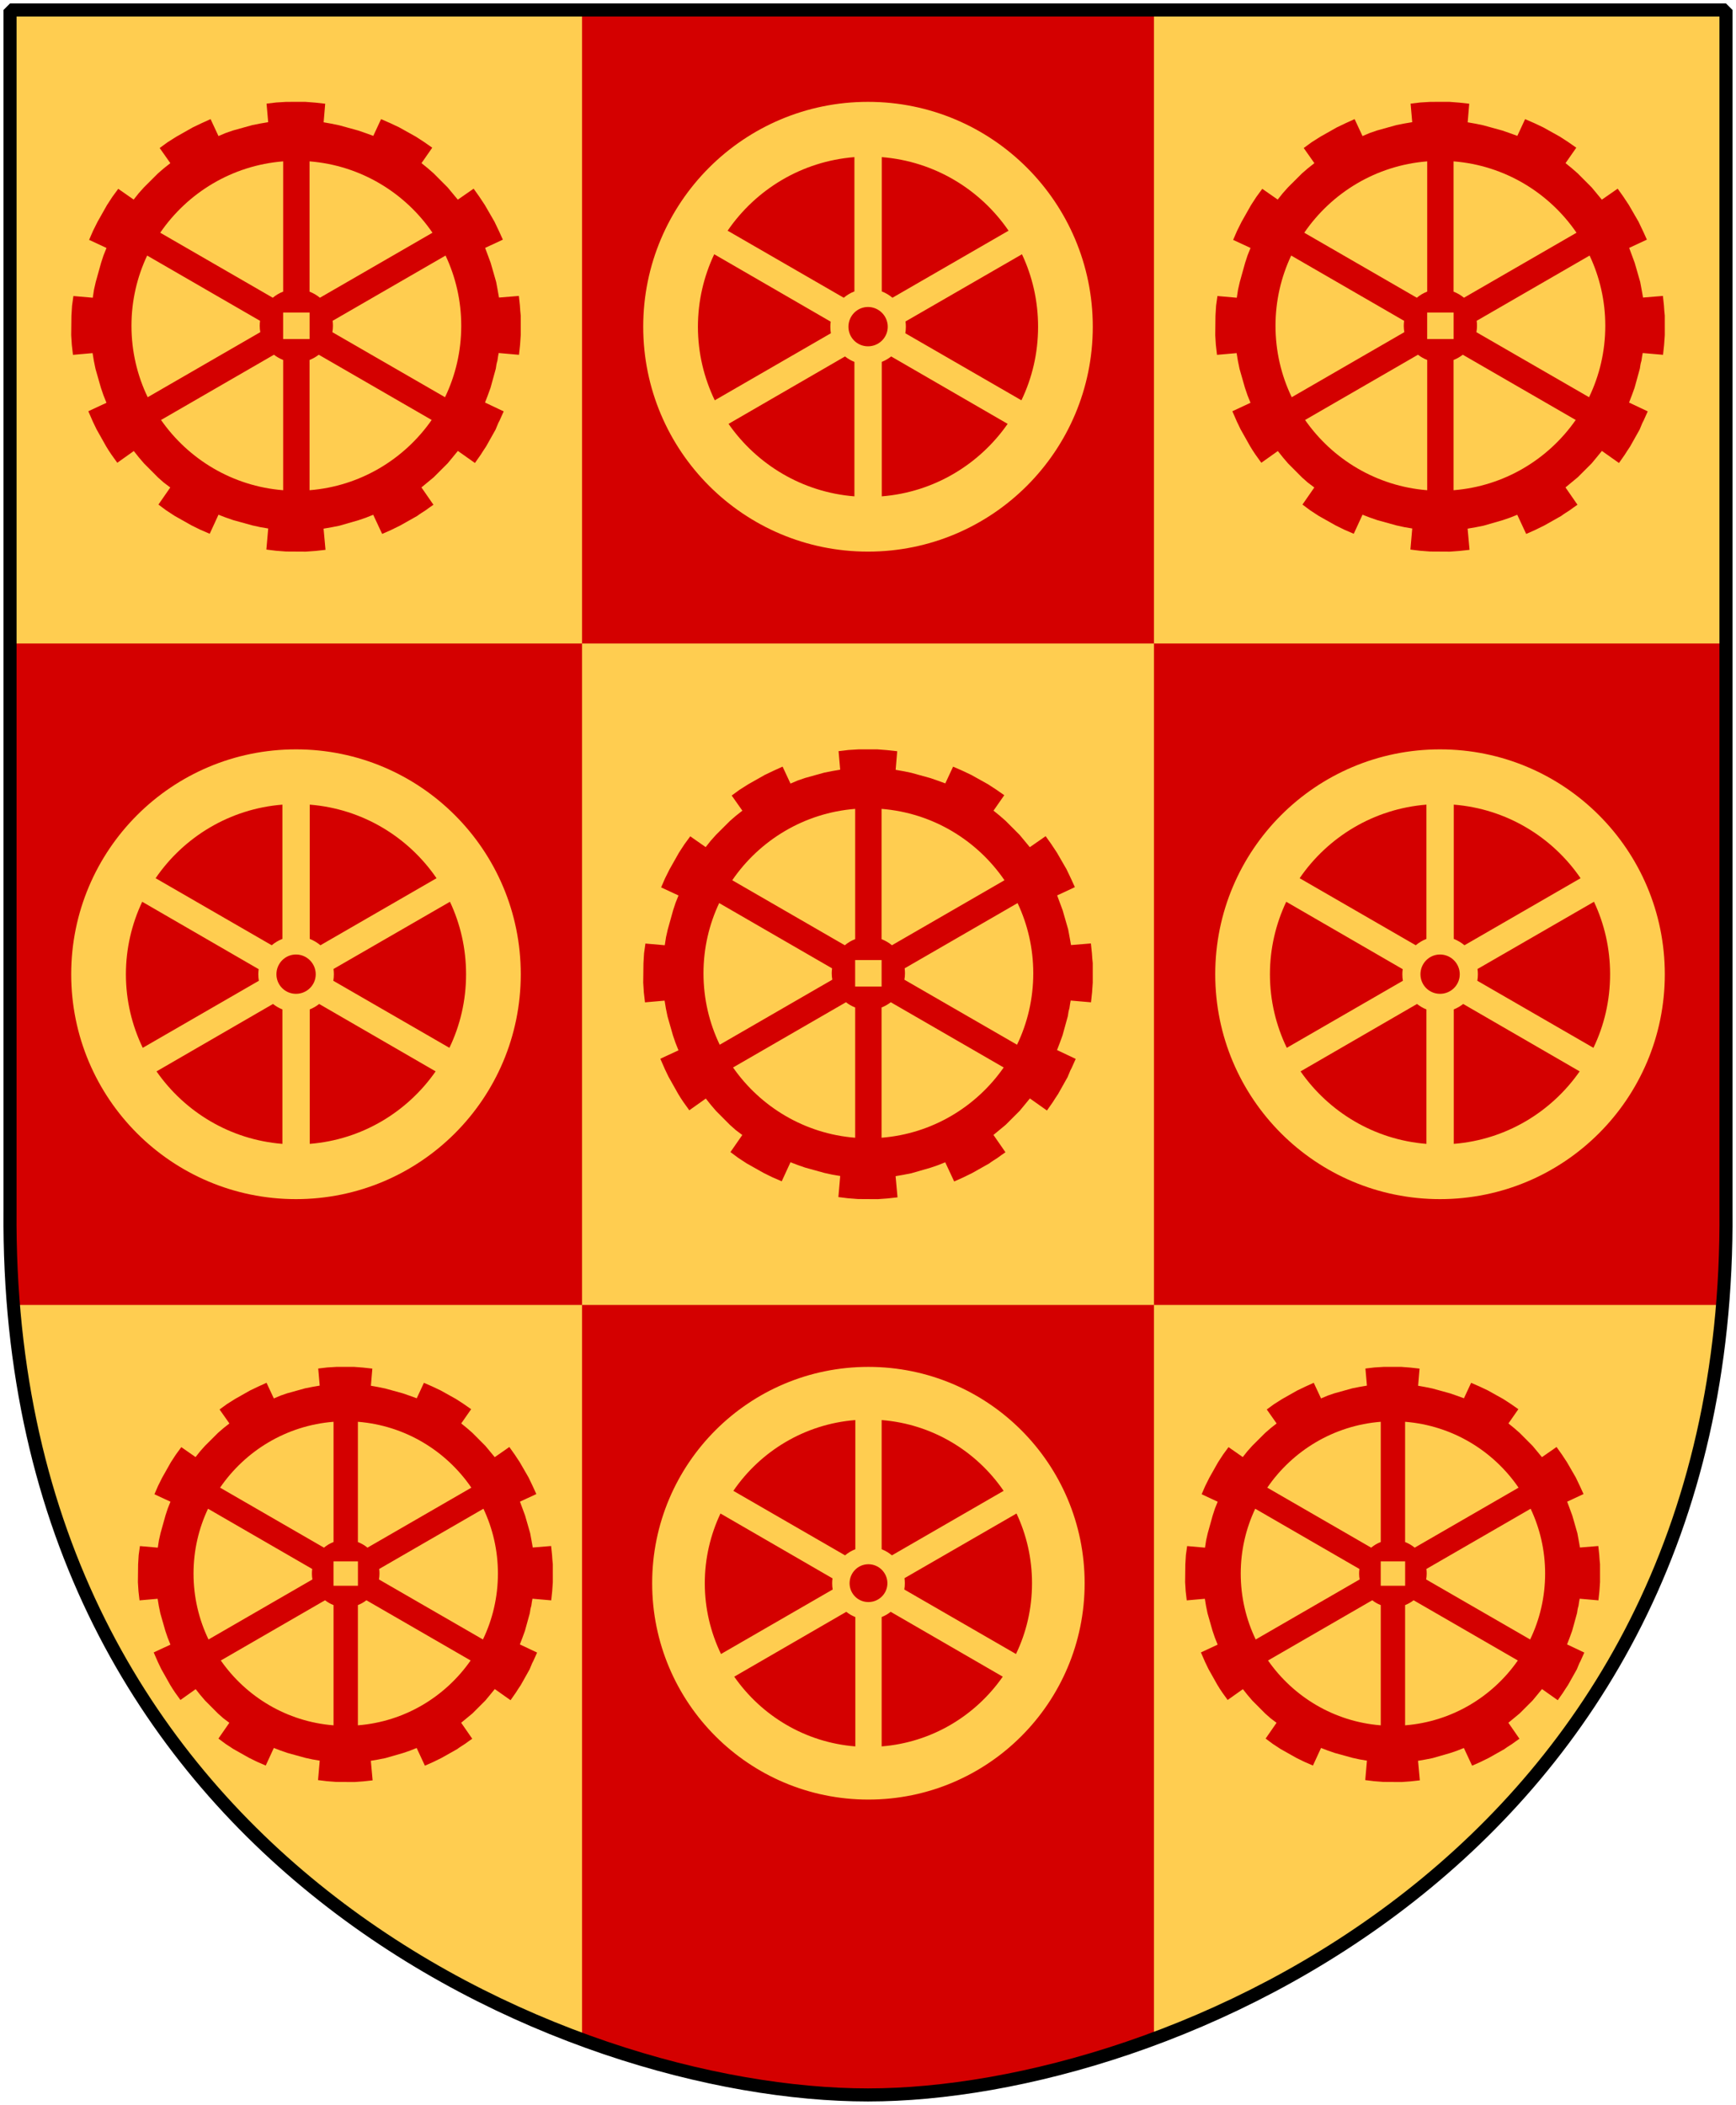
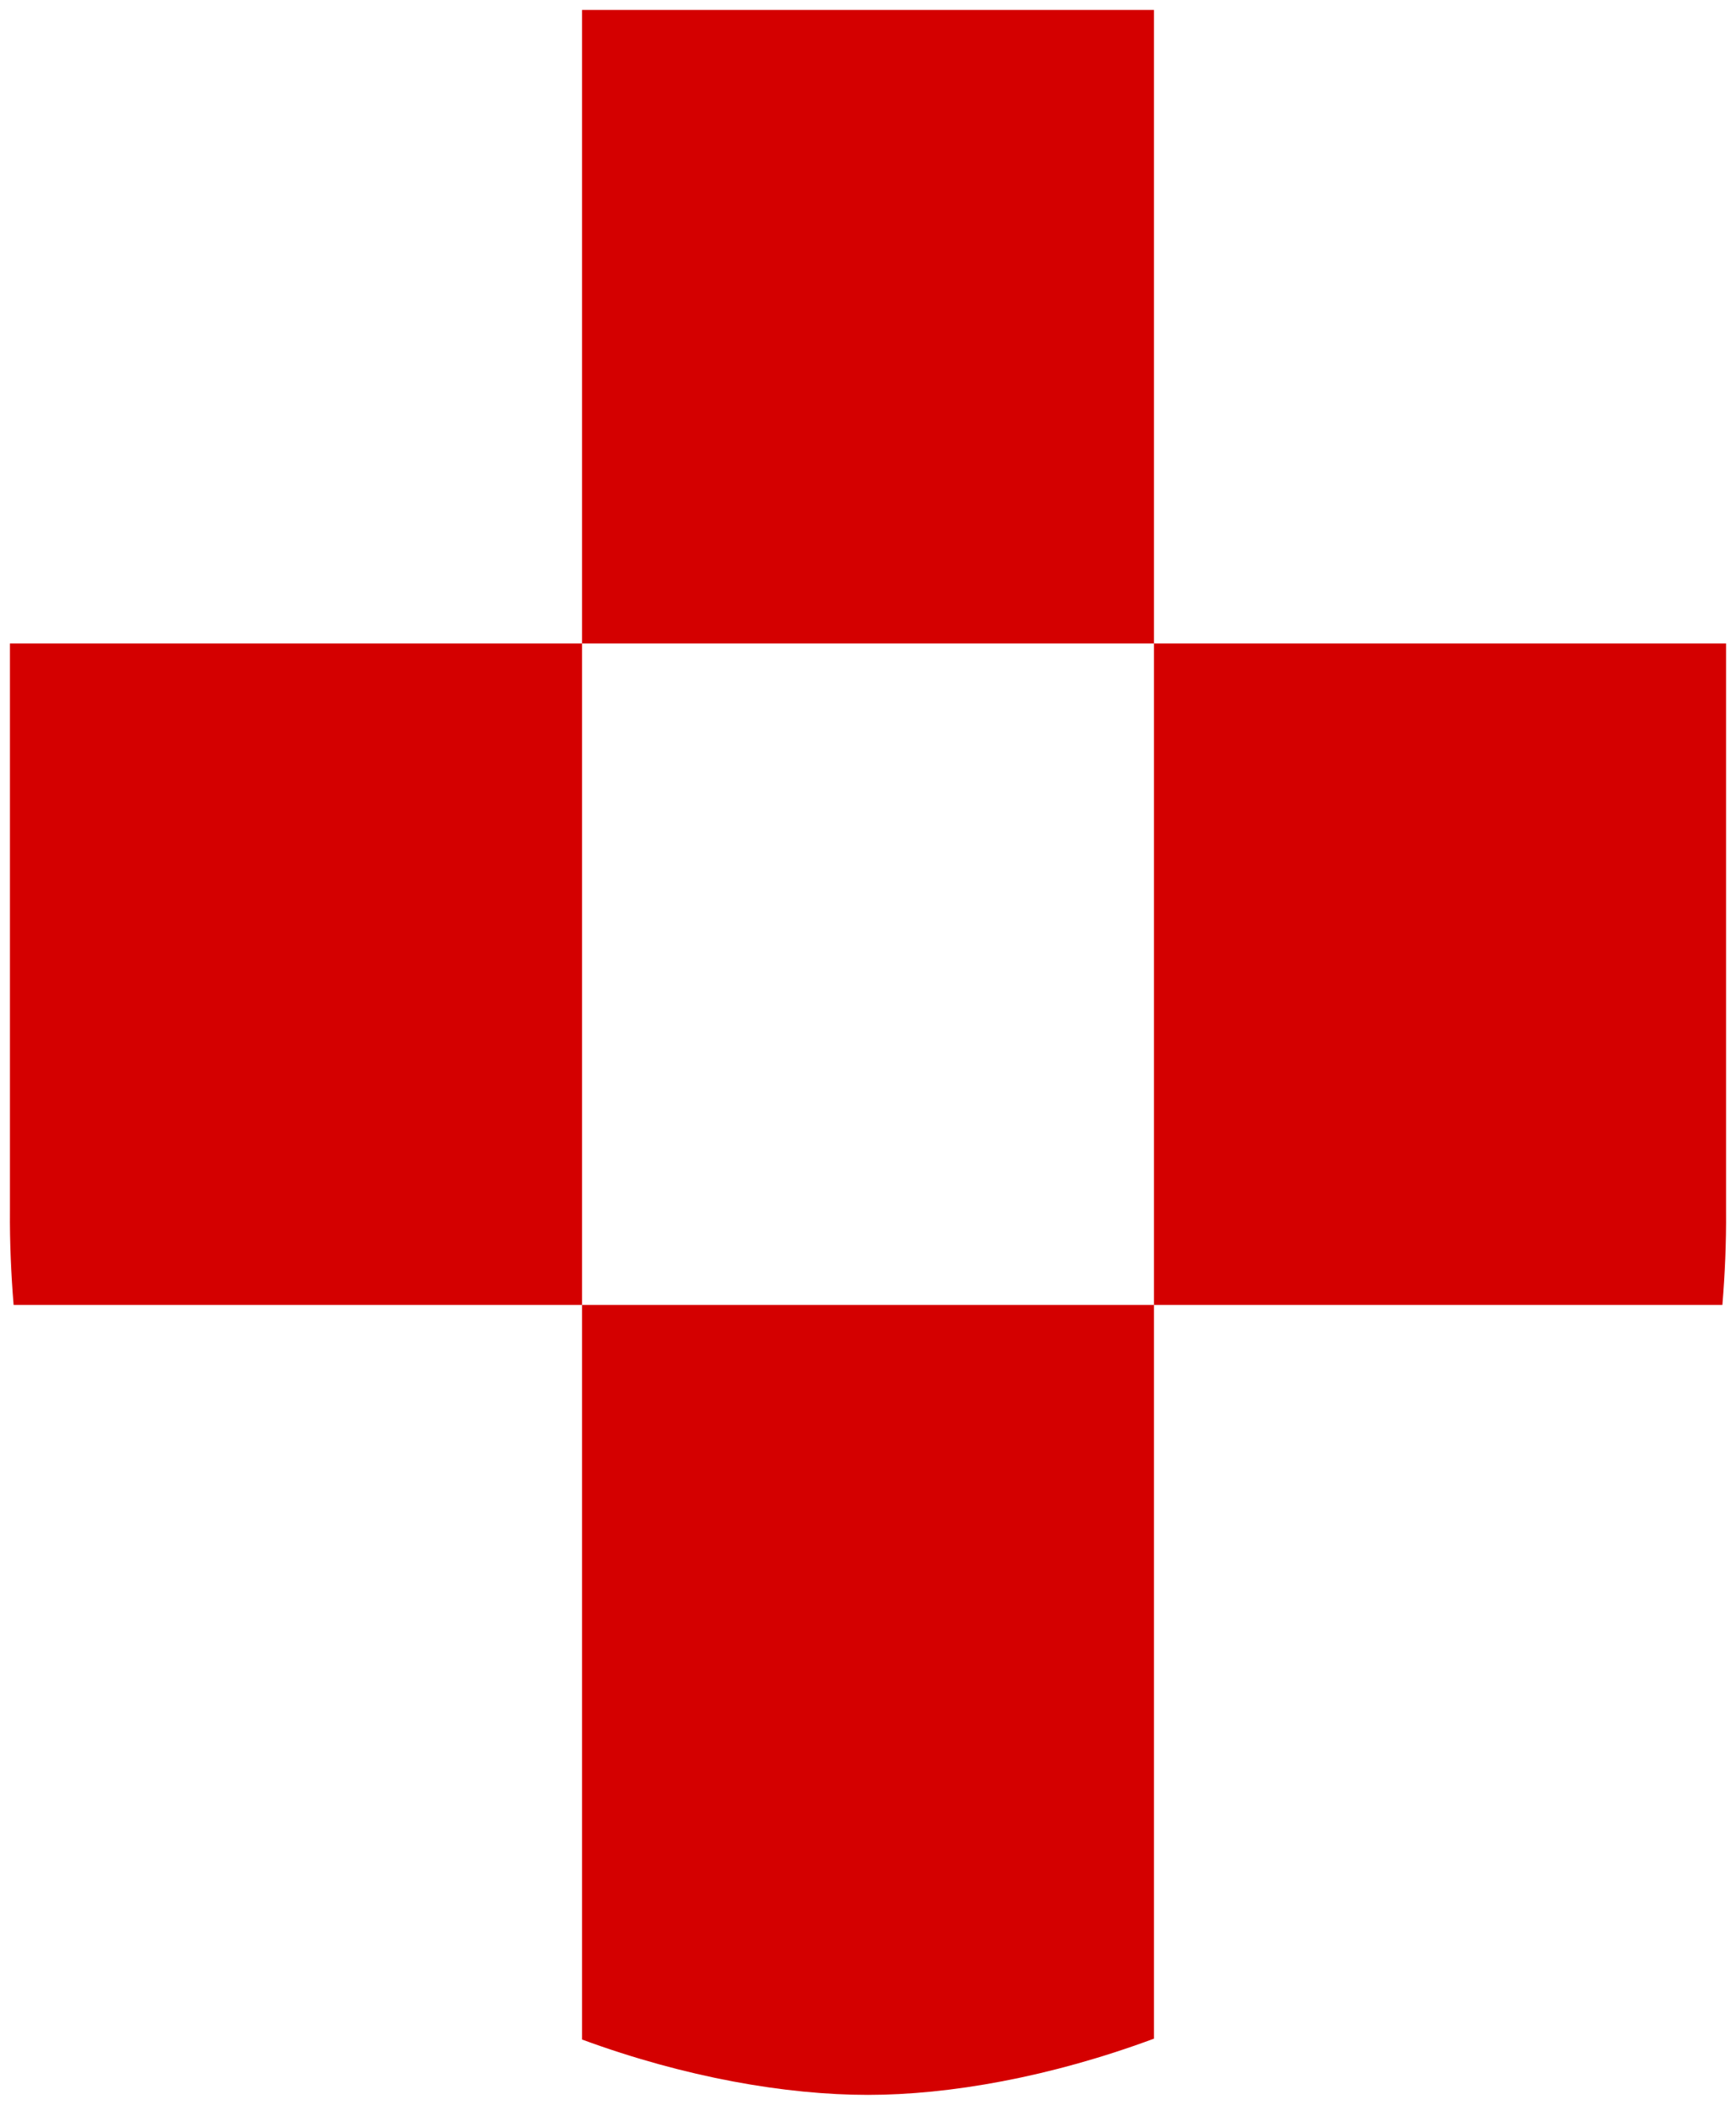
<svg xmlns="http://www.w3.org/2000/svg" xmlns:xlink="http://www.w3.org/1999/xlink" version="1.0" width="251" height="304.2" id="svg4166">
  <defs id="defs4168" />
-   <path d="m 249.551,1.44 -124.05,0 -124.051,0 0,173.497 C 0.682,268.657 81.739,302.756 125.5,302.756 c 42.994,0 124.818,-34.099 124.051,-127.82 l 0,-173.497 z" id="Shield" style="fill:#ffcd50" />
  <path d="m 84.156,188.594 0,-95.594 -82.719,0 0,81.938 c -0.039,4.707 0.172,9.247 0.531,13.656 l 82.188,0 z m 82.688,0 -82.688,0 0,106.156 c 14.94,5.497 29.505,8 41.344,8 11.716,0 26.318,-2.544 41.344,-8.125 l 0,-106.031 z m 0,-95.594 0,95.594 82.188,0 c 0.363,-4.409 0.57,-8.95 0.531,-13.656 l 0,-81.938 -82.719,0 z m -82.688,-91.562 0,91.562 82.688,0 0,-91.562 -41.344,0 -41.344,0 z" id="Squares" style="fill:#d40000" />
-   <path d="M 40.941,23.32 C 33.56,23.904 27.126,27.852 23.167,33.633 l 16.274,9.396 c 0.444,-0.374 0.949,-0.672 1.5,-0.885 l 0,-18.825 z m 3.814,0 0,18.831 c 0.548,0.212 1.057,0.506 1.5,0.878 L 62.528,33.633 C 58.569,27.852 52.135,23.904 44.755,23.32 z m -23.478,13.614 c -1.453,3.08 -2.269,6.516 -2.269,10.146 0,3.698 0.841,7.201 2.346,10.326 l 16.28,-9.403 c -0.053,-0.299 -0.083,-0.603 -0.083,-0.917 0,-0.243 0.02,-0.484 0.051,-0.718 L 21.277,36.934 z m 43.142,0 -16.325,9.428 c 0.032,0.236 0.045,0.479 0.045,0.724 0,0.316 -0.03,0.622 -0.083,0.923 l 16.287,9.396 c 1.505,-3.124 2.346,-6.628 2.346,-10.326 0,-3.63 -0.816,-7.066 -2.269,-10.146 z M 39.608,51.265 23.283,60.694 c 3.968,5.691 10.347,9.574 17.658,10.153 l 0,-18.825 C 40.458,51.835 40.011,51.578 39.608,51.265 z m 6.48,0 c -0.403,0.312 -0.85,0.569 -1.333,0.756 l 0,18.825 C 52.066,70.268 58.445,66.385 62.413,60.694 L 46.088,51.265 z m -12.348,-32.426 -1.093,0.375 -1.059,0.449 -1.143,-2.45 -1.341,0.61 -1.244,0.595 -2.396,1.356 -1.243,0.789 -1.135,0.828 1.543,2.189 -0.927,0.731 -0.861,0.745 -2.027,2.019 -0.774,0.868 -0.714,0.9 -2.231,-1.555 -0.848,1.156 -0.783,1.2 -1.373,2.43 -0.64,1.283 -0.568,1.309 2.514,1.169 -0.428,1.065 -0.356,1.091 -0.771,2.761 -0.254,1.118 -0.177,1.156 -2.799,-0.246 -0.196,1.404 -0.088,1.443 -0.034,2.805 0.089,1.405 0.166,1.444 2.837,-0.249 0.187,1.136 0.235,1.143 0.784,2.737 0.364,1.068 0.436,1.094 -2.622,1.223 0.649,1.487 0.532,1.109 1.39,2.469 0.365,0.591 0.401,0.604 0.851,1.184 2.387,-1.695 0.719,0.903 0.756,0.885 2.019,2.027 0.838,0.743 0.942,0.709 -1.712,2.469 1.12,0.835 1.224,0.801 2.448,1.379 1.277,0.628 1.345,0.581 1.267,-2.753 1.053,0.404 1.102,0.381 2.773,0.765 1.112,0.242 1.15,0.195 -0.265,3.047 1.392,0.171 1.454,0.112 2.842,0.017 1.4,-0.101 1.462,-0.16 -0.279,-3.062 1.118,-0.193 1.161,-0.228 2.761,-0.795 1.068,-0.364 1.07,-0.424 1.291,2.769 1.261,-0.558 1.324,-0.647 2.481,-1.396 0.278,-0.204 0.296,-0.198 0.609,-0.389 0.58,-0.42 0.586,-0.407 -1.734,-2.503 1.776,-1.469 2.014,-2.013 0.744,-0.899 0.732,-0.893 2.468,1.743 0.824,-1.175 0.379,-0.594 0.404,-0.606 1.386,-2.466 0.266,-0.646 0.142,-0.335 0.166,-0.316 0.592,-1.32 -2.699,-1.277 0.404,-1.053 0.392,-1.078 0.765,-2.773 0.088,-0.578 0.062,-0.283 0.08,-0.276 0.082,-0.56 0.1,-0.554 2.938,0.256 0.154,-1.429 0.099,-1.418 -0.002,-2.818 -0.071,-0.728 -0.047,-0.709 -0.149,-1.407 -2.873,0.236 -0.205,-1.143 -0.205,-1.112 -0.795,-2.761 -0.4,-1.081 -0.4,-1.081 2.561,-1.194 -0.508,-1.121 -0.698,-1.464 -1.392,-2.409 -0.807,-1.219 -0.821,-1.153 -2.287,1.589 -1.464,-1.764 -2.019,-2.027 -0.88,-0.768 -0.887,-0.72 1.555,-2.231 -1.193,-0.831 -1.177,-0.764 -2.419,-1.348 -1.32,-0.623 -1.291,-0.561 -1.124,2.419 -1.114,-0.405 -1.066,-0.368 -2.755,-0.759 -1.155,-0.237 -1.089,-0.193 0.225,-2.685 -1.447,-0.16 -1.424,-0.111 -2.758,0.003 -1.436,0.088 -1.414,0.167 0.235,2.679 -1.161,0.198 -1.107,0.218 -2.773,0.771 z m 7.196,30.157 3.826,0 0,-3.826 -3.826,0 0,3.826" id="Cogwheel-6spokes-square" style="fill:#d40000;fill-rule:evenodd" />
-   <path d="M 125.5,14.719 C 107.544,14.719 93,29.263 93,47.219 93,65.175 107.544,79.719 125.5,79.719 143.456,79.719 158,65.175 158,47.219 158,29.263 143.456,14.719 125.5,14.719 z m -1.964,7.988 0,19.406 c -0.568,0.219 -1.087,0.531 -1.545,0.917 l -16.787,-9.69 c 4.083,-5.962 10.719,-10.03 18.332,-10.633 z m 3.954,0 c 7.613,0.603 14.249,4.67 18.332,10.633 l -16.787,9.69 c -0.456,-0.384 -0.979,-0.697 -1.545,-0.917 l 0,-19.406 z m -24.224,14.037 16.839,9.742 c -0.033,0.241 -0.052,0.483 -0.052,0.733 0,0.324 0.024,0.634 0.079,0.943 l -16.787,9.69 c -1.552,-3.222 -2.436,-6.819 -2.436,-10.633 0,-3.744 0.858,-7.298 2.357,-10.475 z m 44.494,0 c 1.499,3.177 2.331,6.731 2.331,10.475 -2e-5,3.814 -0.857,7.41 -2.409,10.633 l -16.787,-9.69 c 0.055,-0.311 0.079,-0.616 0.079,-0.943 0,-0.253 -0.019,-0.516 -0.052,-0.759 l 16.839,-9.716 z m -22.26,7.621 c 1.569,0 2.855,1.285 2.855,2.855 0,1.569 -1.285,2.828 -2.855,2.828 -1.569,0 -2.828,-1.259 -2.828,-2.828 0,-1.569 1.259,-2.855 2.828,-2.855 z m -3.326,7.149 c 0.416,0.322 0.863,0.593 1.362,0.786 l 0,19.432 c -7.541,-0.597 -14.109,-4.605 -18.201,-10.475 l 16.839,-9.742 z m 6.678,0 16.839,9.742 c -4.092,5.87 -10.66,9.879 -18.201,10.475 l 0,-19.432 c 0.498,-0.193 0.947,-0.463 1.362,-0.786 z" id="Wheel" style="fill:#ffcd50;fill-rule:evenodd" />
  <use transform="translate(165.411,5e-7)" id="Gear-2" x="0" y="0" width="251" height="304.2" xlink:href="#Cogwheel-6spokes-square" />
  <use transform="translate(-82.705,93.578)" id="Wheel-2" x="0" y="0" width="251" height="304.2" xlink:href="#Wheel" />
  <use transform="matrix(0.923,0,0,0.923,10.437,183.951)" id="Gear-4" x="0" y="0" width="251" height="304.2" xlink:href="#Cogwheel-6spokes-square" />
  <use transform="translate(82.705,93.578)" id="Gear-3" x="0" y="0" width="251" height="304.2" xlink:href="#Cogwheel-6spokes-square" />
  <use transform="matrix(0.962,0,0,0.962,4.827,183.382)" id="Wheel-4" x="0" y="0" width="251" height="304.2" xlink:href="#Wheel" />
  <use transform="translate(82.705,93.578)" id="Wheel-3" x="0" y="0" width="251" height="304.2" xlink:href="#Wheel" />
  <use transform="translate(151.411,3.9342012e-8)" id="Gear-5" x="0" y="0" width="251" height="304.2" xlink:href="#Gear-4" />
-   <path d="m 249.551,1.44 -124.05,0 -124.051,0 0,173.497 c -0.767,93.721 80.289,127.82 124.051,127.82 42.994,0 124.818,-34.099 124.051,-127.82 l 0,-173.497 z" id="Frame" style="fill:none;stroke:#000000;stroke-width:1.888;stroke-linejoin:bevel" />
</svg>